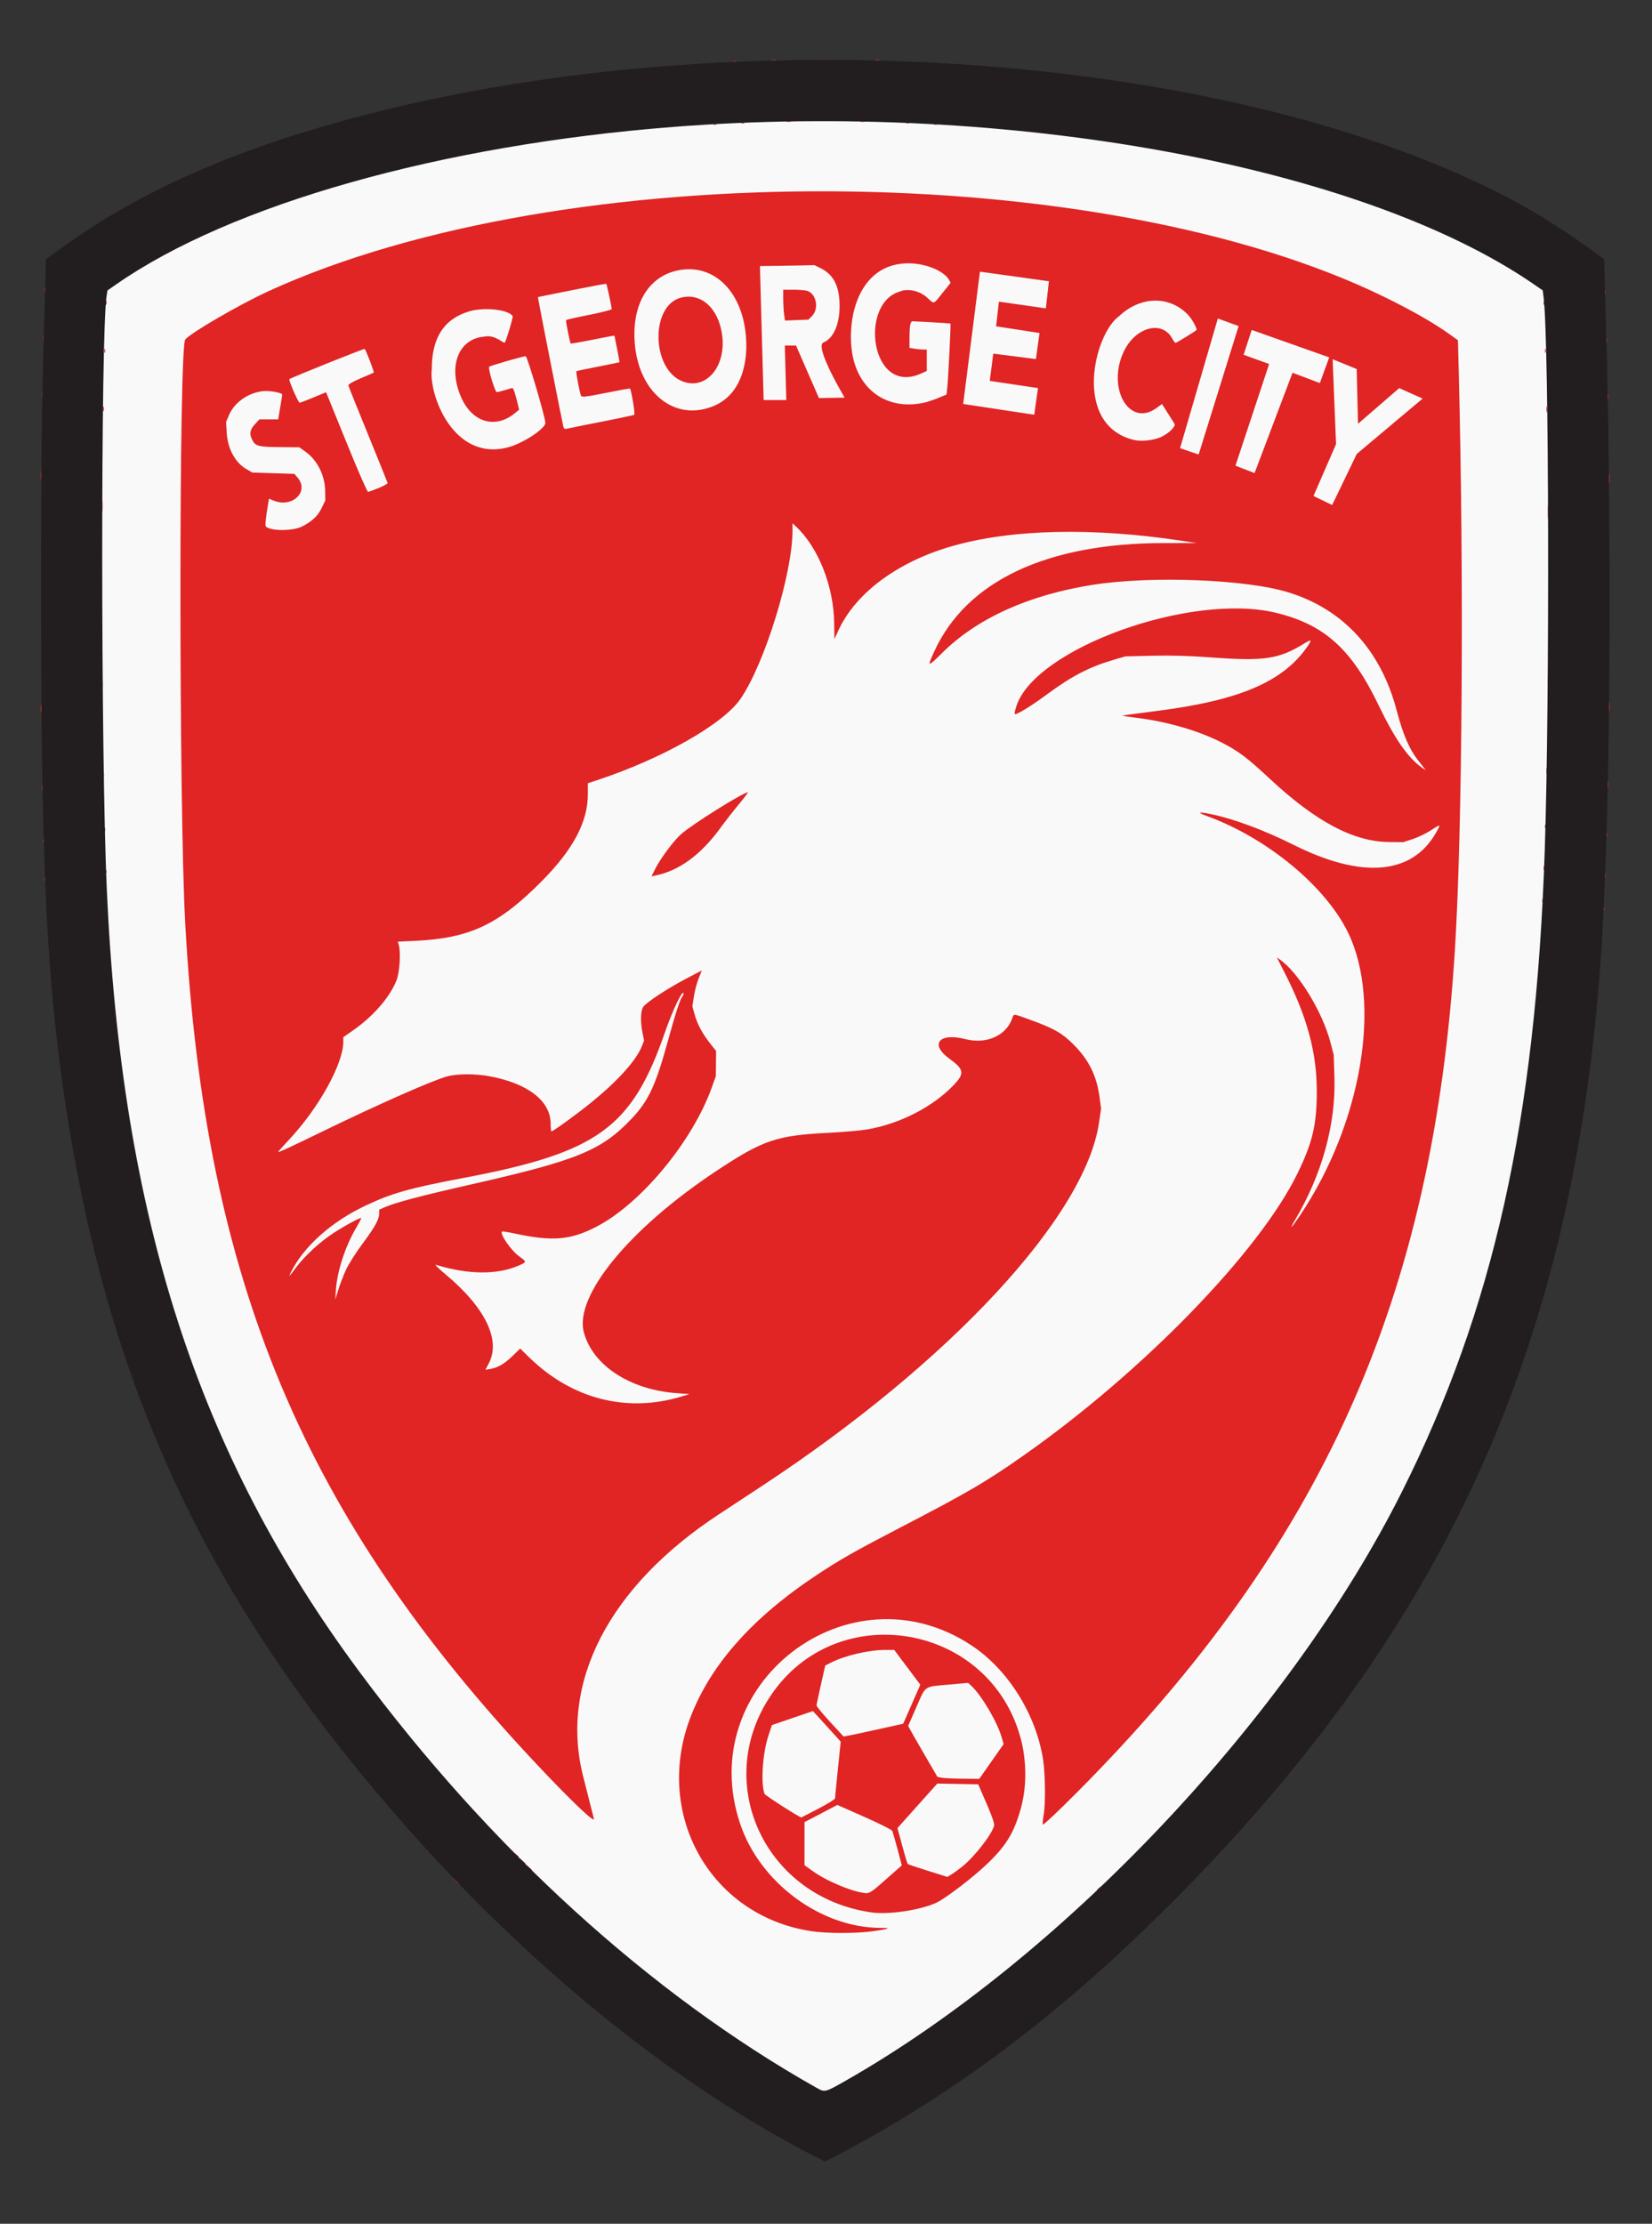
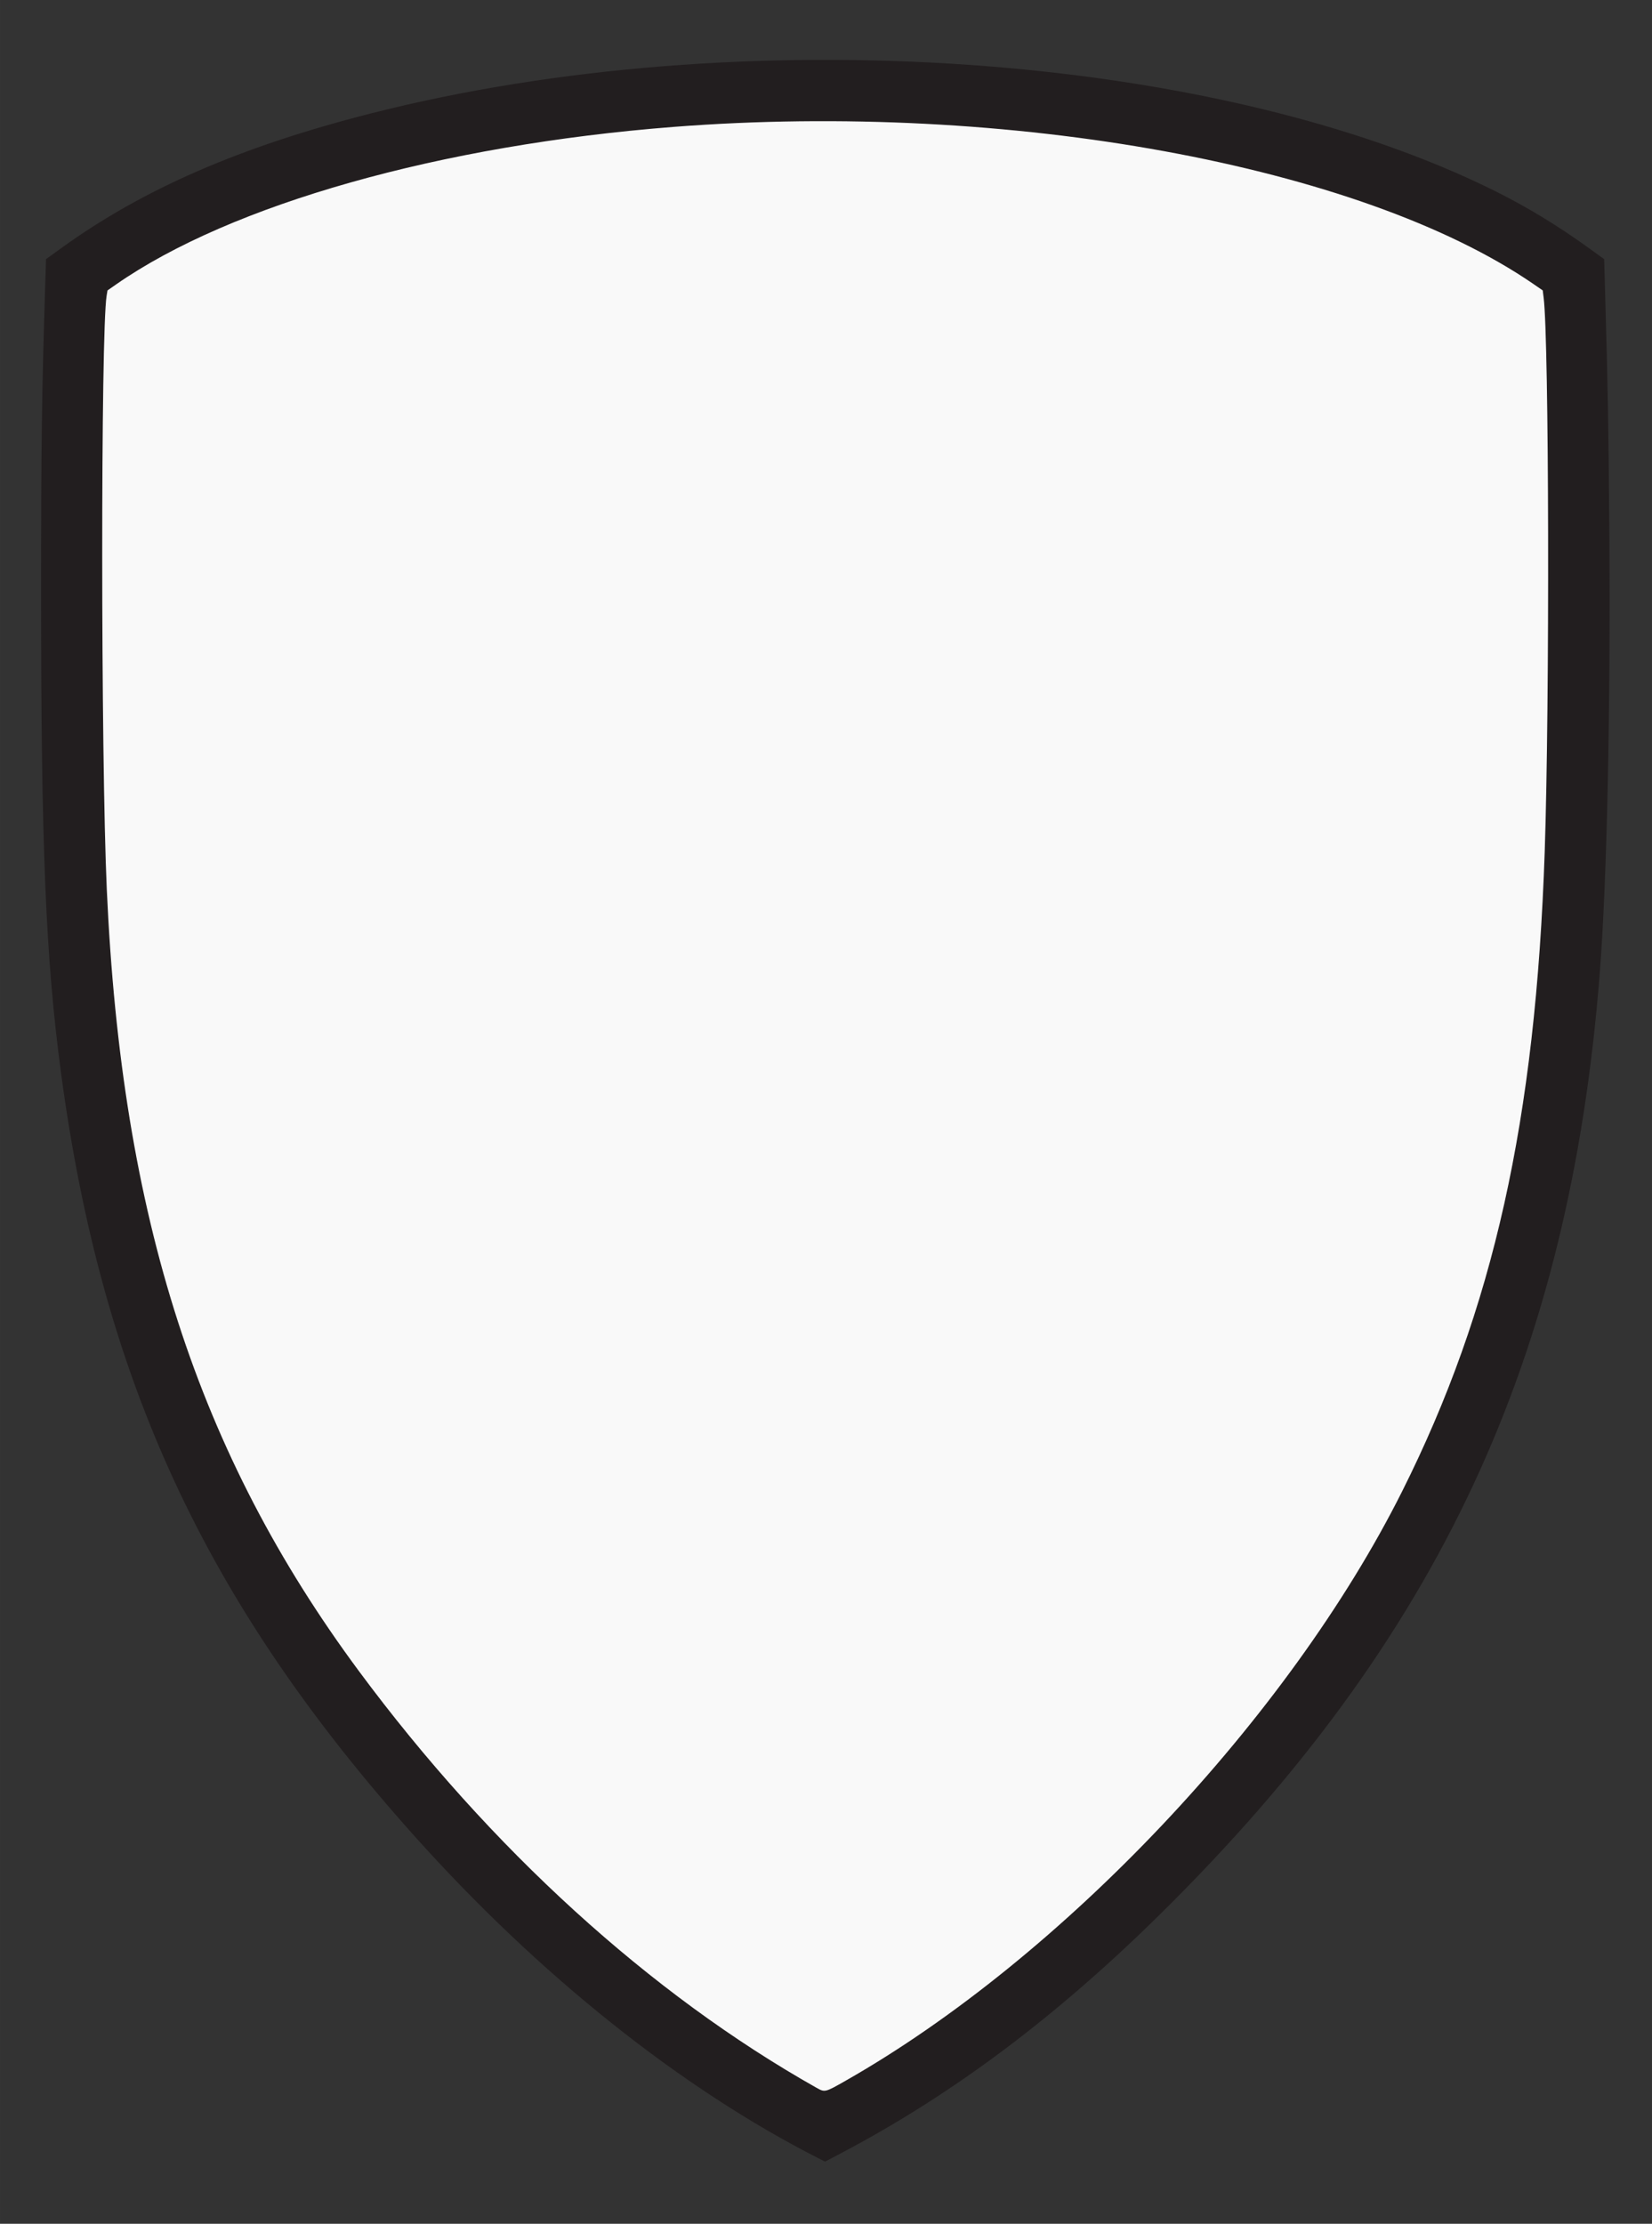
<svg xmlns="http://www.w3.org/2000/svg" xmlns:ns1="http://www.inkscape.org/namespaces/inkscape" xmlns:ns2="http://sodipodi.sourceforge.net/DTD/sodipodi-0.dtd" width="275" height="370" viewBox="0 0 72.76 97.896" version="1.1" id="svg1" xml:space="preserve" ns1:version="1.4 (e7c3feb1, 2024-10-09)" ns2:docname="St George City.svg">
  <rect x="0" y="0" width="72.76" height="97.896" fill="#333333" stroke="none" />
  <ns2:namedview id="namedview1" pagecolor="#ffffff" bordercolor="#000000" borderopacity="0.25" ns1:showpageshadow="2" ns1:pageopacity="0.0" ns1:pagecheckerboard="0" ns1:deskcolor="#d1d1d1" ns1:document-units="mm" ns1:zoom="0.84" ns1:cx="227.38095" ns1:cy="342.2619" ns1:window-width="1480" ns1:window-height="1186" ns1:window-x="243" ns1:window-y="176" ns1:window-maximized="0" ns1:current-layer="layer1" />
  <defs id="defs1" />
  <g ns1:label="Layer 1" ns1:groupmode="layer" id="layer1">
    <g id="g2" transform="matrix(0.403,0,0,0.403,-4.808,-10.524)">
      <path style="display:inline;fill:#f9f9f9" d="M 100.994,258.426 C 85.963,250.793 70.394,238.374 56.78,223.158 33.962,197.657 25.77,179.088 21.283,145.614 19.606,133.105 19.104,121.007 19.104,93.107 19.105,77.239 19.185,71.193 19.549,59.737 l 0.096,-3.014 C 59.785,27.736 131.939,30.083 170.464,49.348 c 3.456,1.728 6.788,3.758 10.114,6.159 l 1.686,1.218 0.1,3.521 c 0.317,11.129 0.381,14.723 0.466,26.397 0.142,19.43 0.506,38.387 -0.274,48.387 -3.29,42.183 -13.761,66.686 -44.183,96.704 -11.385,11.234 -22.659,19.681 -34.838,26.103 l -1.816,0.957 z" id="white" ns2:nodetypes="ssssscsscssssscs" />
-       <path style="display:inline;fill:#e12424" d="m 100.52,237.058 c -10.994,-1.709 -17.205,-12.801 -13.108,-23.41 2.216,-5.739 6.778,-10.858 13.82,-15.511 2.564,-1.694 4.098,-2.564 9.078,-5.151 7.436,-3.862 9.308,-4.954 13.387,-7.81 13.076,-9.154 25.881,-22.322 30.046,-30.898 1.657,-3.412 2.103,-5.326 2.099,-9.005 -0.005,-4.216 -1.069,-8.12 -3.522,-12.92 l -0.845,-1.654 0.397,0.282 c 1.996,1.421 4.597,5.701 5.457,8.98 l 0.365,1.391 0.075,2.445 c 0.158,5.139 -1.352,10.603 -4.31,15.601 -0.697,1.177 -0.402,0.903 0.546,-0.508 6.731,-10.019 8.978,-23.233 5.255,-30.901 -2.451,-5.049 -8.837,-10.329 -15.374,-12.712 -1.194,-0.435 -1.038,-0.517 0.422,-0.221 2.416,0.49 5.814,1.753 8.977,3.338 7.471,3.744 12.945,3.293 15.57,-1.284 0.577,-1.007 0.56,-1.017 -0.52,-0.307 -0.521,0.342 -1.42,0.776 -1.997,0.965 l -1.05,0.342 -1.525,-0.012 c -3.889,-0.031 -7.994,-2.203 -13.044,-6.901 -2.511,-2.336 -3.408,-3.012 -5.257,-3.964 -2.527,-1.3 -6.002,-2.305 -9.401,-2.72 -0.817,-0.1 -1.465,-0.201 -1.442,-0.225 0.024,-0.024 1.607,-0.24 3.518,-0.48 9.129,-1.149 13.899,-3.148 16.602,-6.958 0.617,-0.87 0.572,-0.956 -0.24,-0.457 -2.842,1.749 -4.385,1.972 -10.491,1.517 -2.081,-0.155 -4.116,-0.21 -6.1,-0.164 l -2.978,0.069 -1.089,0.316 c -2.844,0.824 -4.724,1.792 -7.575,3.899 -1.713,1.266 -3.373,2.267 -3.438,2.073 -0.027,-0.082 0.059,-0.477 0.192,-0.878 2.096,-6.311 19.073,-12.407 28.334,-10.175 5.32,1.282 8.291,3.958 11.262,10.139 1.739,3.618 3.183,5.7 4.686,6.753 l 0.453,0.317 -0.214,-0.285 c -0.118,-0.157 -0.362,-0.469 -0.543,-0.694 -1.024,-1.274 -1.711,-2.852 -2.435,-5.592 -1.724,-6.531 -5.806,-10.988 -11.768,-12.85 -4.638,-1.448 -15.088,-1.851 -21.507,-0.829 -6.953,1.107 -12.557,3.645 -16.368,7.41 -1.636,1.616 -1.686,1.609 -0.889,-0.133 3.525,-7.702 12.291,-11.842 25.09,-11.848 l 3.61,-0.002 -1.587,-0.241 c -9.87,-1.497 -18.743,-1.283 -25.267,0.609 -5.856,1.698 -10.424,5.091 -12.298,9.133 l -0.459,0.99 -0.023,-1.761 c -0.052,-4.017 -1.729,-8.249 -4.176,-10.538 l -0.376,-0.352 v 0.792 c 0,4.698 -3.038,14.531 -5.679,18.382 -1.896,2.765 -8.559,6.54 -15.709,8.9 l -0.98,0.324 v 1.189 c 0,3.021 -1.587,6.023 -5.011,9.482 -4.714,4.762 -7.876,6.257 -13.832,6.542 l -1.922,0.092 0.106,0.377 c 0.228,0.812 0.091,2.958 -0.244,3.825 -0.702,1.815 -2.515,3.916 -4.697,5.446 l -1.126,0.789 v 0.48 c 0,2.43 -2.691,7.278 -5.974,10.763 -0.629,0.668 -1.143,1.247 -1.143,1.288 0,0.09 1.221,-0.474 4.938,-2.28 6.115,-2.971 12.048,-5.586 13.575,-5.983 1.084,-0.282 2.993,-0.289 4.508,-0.015 4.238,0.764 6.754,2.699 6.754,5.193 0,0.464 0.04,0.843 0.088,0.843 0.19,0 2.893,-1.966 4.442,-3.231 2.849,-2.327 4.818,-4.521 5.43,-6.05 l 0.256,-0.639 -0.17,-0.822 c -0.246,-1.19 -0.216,-2.414 0.069,-2.849 0.32,-0.488 2.64,-2.014 4.721,-3.105 l 1.691,-0.887 -0.347,0.86 c -0.191,0.473 -0.424,1.355 -0.518,1.96 l -0.171,1.1 0.254,0.913 c 0.292,1.051 0.868,2.115 1.733,3.202 l 0.606,0.761 -0.013,1.38 -0.013,1.38 -0.474,1.307 c -2.132,5.883 -7.737,12.625 -12.578,15.131 -2.831,1.466 -4.795,1.631 -8.904,0.751 -0.746,-0.16 -1.384,-0.263 -1.418,-0.229 -0.265,0.265 0.997,2.085 1.892,2.727 0.826,0.594 0.825,0.614 -0.051,0.991 -2.4,1.033 -5.481,1.006 -9.079,-0.079 -0.155,-0.047 0.302,0.402 1.017,0.998 4.403,3.671 6.132,7.228 4.764,9.801 l -0.355,0.668 0.508,-0.082 c 0.835,-0.136 1.564,-0.557 2.453,-1.419 l 0.841,-0.816 0.946,0.927 c 4.67,4.579 10.69,6.134 16.69,4.311 l 0.871,-0.265 -1.38,-0.099 c -5.136,-0.369 -9.219,-3.043 -10.173,-6.664 -1.041,-3.952 4.926,-11.246 14.312,-17.495 5.261,-3.503 6.698,-3.996 12.491,-4.286 1.598,-0.08 3.493,-0.248 4.212,-0.373 3.559,-0.621 7.144,-2.464 9.405,-4.836 1.22,-1.28 1.15,-1.713 -0.472,-2.888 -2.185,-1.585 -1.12,-2.871 1.765,-2.132 2.265,0.58 4.416,-0.362 5.094,-2.232 0.21,-0.579 0.009,-0.595 2.109,0.168 2.458,0.893 3.391,1.429 4.594,2.639 1.692,1.701 2.542,3.421 2.856,5.78 l 0.165,1.241 -0.227,1.538 c -1.51,10.242 -16.268,26.144 -36.799,39.652 -1.457,0.959 -3.614,2.378 -4.793,3.153 -11.993,7.888 -17.404,18.381 -14.773,28.647 0.484,1.889 1.057,4.145 1.16,4.572 0.129,0.532 -2.334,-1.8 -5.971,-5.652 -25.722,-27.245 -36.549,-53.035 -38.691,-92.159 -0.699,-12.774 -0.697,-62.932 0.003,-63.775 0.614,-0.74 5.915,-3.817 9.062,-5.26 32.385,-14.85 91.236,-14.515 122.159,0.696 2.945,1.449 5.233,2.76 6.934,3.974 l 0.937,0.669 0.088,3.453 c 0.576,22.499 0.395,50.034 -0.415,63.066 -2.37,38.162 -14.456,65.119 -41.289,92.096 -2.026,2.037 -3.715,3.626 -3.752,3.531 -0.038,-0.095 10e-4,-0.548 0.086,-1.007 0.225,-1.215 0.188,-4.56 -0.068,-6.155 -0.789,-4.924 -3.828,-9.761 -7.782,-12.387 -13.413,-8.908 -30.47,4.24 -25.302,19.504 2.174,6.419 8.821,11.329 15.339,11.329 1.222,0 0.985,0.11 -0.782,0.361 -1.861,0.265 -5.142,0.26 -6.872,-0.009 z M 49.748,164.81 c 0.276,-0.599 1.083,-1.869 1.792,-2.822 1.372,-1.844 1.825,-2.665 1.83,-3.323 l 0.003,-0.408 0.631,-0.279 c 1.121,-0.496 3.974,-1.248 9.318,-2.458 11.696,-2.648 14.327,-3.72 17.613,-7.179 1.883,-1.982 2.659,-3.649 4.032,-8.665 0.782,-2.856 1.304,-4.451 1.54,-4.707 0.07,-0.076 0.125,-0.207 0.123,-0.29 -0.02,-0.657 -1.165,1.713 -2.024,4.191 -3.626,10.456 -7.343,13.145 -22.01,15.918 -5.912,1.118 -7.889,1.677 -10.756,3.042 -3.727,1.774 -6.709,4.443 -8.123,7.271 -0.298,0.596 -0.204,0.506 0.635,-0.611 0.894,-1.191 2.522,-2.689 3.943,-3.628 1.187,-0.785 3.029,-1.783 3.117,-1.689 0.024,0.025 -0.234,0.517 -0.572,1.092 -1.178,2.002 -2.06,4.704 -2.196,6.725 l -0.073,1.089 0.337,-1.089 c 0.186,-0.599 0.564,-1.58 0.84,-2.179 z M 44.949,83.622 c 1.091,-0.557 1.707,-1.136 2.131,-2.004 L 47.484,80.793 47.469,79.772 C 47.444,78.015 46.604,76.36 45.259,75.414 L 44.633,74.975 42.491,74.956 c -2.323,-0.02 -2.638,-0.102 -2.987,-0.777 -0.344,-0.664 -0.271,-1.113 0.278,-1.712 l 0.498,-0.543 1.028,7.31e-4 1.028,7.3e-4 0.07,-0.436 c 0.039,-0.24 0.137,-0.824 0.218,-1.298 0.081,-0.474 0.148,-0.907 0.148,-0.962 0,-0.216 -1.348,-0.464 -2.099,-0.387 -1.609,0.166 -3.117,1.225 -3.711,2.606 l -0.324,0.752 0.067,1.169 c 0.1,1.739 0.908,3.253 2.113,3.961 l 0.685,0.403 2.3,0.073 2.3,0.073 0.349,0.406 c 1.319,1.534 -0.591,3.358 -2.626,2.508 l -0.499,-0.208 -0.078,0.463 c -0.284,1.688 -0.365,2.483 -0.265,2.58 0.532,0.513 2.955,0.509 3.964,-0.006 z m 115.263,-7.921 7.199,-6.048 -2.56,-1.142 -4.504,3.896 -0.145,-5.982 -2.629,-1.071 0.373,9.28 -2.465,5.66 2.04,0.986 z M 53.315,79.423 c 0.551,-0.229 0.991,-0.475 0.978,-0.545 -0.014,-0.07 -0.973,-2.448 -2.132,-5.284 -1.159,-2.836 -2.128,-5.248 -2.154,-5.361 -0.032,-0.137 0.408,-0.397 1.333,-0.787 0.759,-0.32 1.406,-0.603 1.438,-0.628 0.073,-0.058 -0.87,-2.511 -0.995,-2.588 -0.084,-0.052 -8.087,3.161 -8.23,3.304 -0.1,0.1 0.977,2.574 1.121,2.574 0.072,0 0.752,-0.258 1.511,-0.574 l 1.38,-0.574 0.19,0.465 c 0.104,0.256 1.1,2.704 2.212,5.44 1.112,2.736 2.095,4.975 2.184,4.975 0.089,0 0.613,-0.188 1.164,-0.417 z m 99.875,-12.59 2.987,1.127 1.023,-2.806 -8.469,-2.999 -0.889,2.714 2.791,1.007 -3.68,11.109 2.09,0.807 z m -5.89,-5.1 -2.272,-0.828 -4.129,14.167 2.031,0.693 z M 67.461,74.977 c 1.621,-0.431 4.063,-2.03 4.071,-2.664 0.007,-0.582 -1.973,-7.287 -2.152,-7.287 -0.275,-6.45e-4 -3.86,1.031 -3.986,1.147 -0.158,0.145 0.627,2.774 0.828,2.774 0.094,0 0.519,-0.103 0.944,-0.23 l 0.773,-0.23 0.117,0.189 c 0.064,0.104 0.227,0.639 0.362,1.189 l 0.245,1 -0.419,0.35 c -2.126,1.778 -4.653,1.082 -5.877,-1.618 -1.524,-3.36 -0.389,-6.464 2.451,-6.705 1.223,-0.29 2.175,0.82 2.286,0.639 0.192,-0.312 0.922,-2.773 0.855,-2.882 -0.449,-0.726 -3.146,-1.014 -4.789,-0.512 -2.742,0.837 -4.068,2.913 -4.05,6.34 -0.345,2.682 2.334,10.098 8.341,8.499 z m 71.304,-1.099 c 0.842,-0.362 1.698,-1.185 1.527,-1.468 -0.064,-0.107 -0.398,-0.636 -0.742,-1.176 l -0.626,-0.982 -0.598,0.433 c -3.032,2.196 -5.53,-2.315 -3.501,-6.321 1.297,-2.56 4.143,-3.26 5.209,-1.28 0.145,0.269 0.313,0.488 0.374,0.488 0.091,0 2.083,-1.221 2.279,-1.396 0.121,-0.109 -0.456,-1.177 -0.881,-1.633 -2.011,-2.152 -5.214,-2.112 -7.553,0.094 -2.756,1.936 -5.149,11.853 1.566,13.53 0.789,0.197 2.117,0.066 2.947,-0.291 z m -61.176,-1.677 c 1.934,-0.379 3.58,-0.727 3.656,-0.774 0.117,-0.072 -0.315,-2.714 -0.469,-2.868 -0.025,-0.025 -1.21,0.188 -2.633,0.475 -2.04,0.411 -2.611,0.482 -2.701,0.335 -0.135,-0.219 -0.596,-2.624 -0.518,-2.702 0.03,-0.03 1.092,-0.255 2.36,-0.502 1.269,-0.247 2.323,-0.463 2.344,-0.48 0.021,-0.018 -0.094,-0.67 -0.254,-1.451 -0.161,-0.78 -0.292,-1.435 -0.292,-1.455 0,-0.02 -1.062,0.178 -2.36,0.439 -1.298,0.261 -2.386,0.45 -2.418,0.418 -0.093,-0.092 -0.563,-2.451 -0.508,-2.55 0.028,-0.05 1.163,-0.309 2.523,-0.576 1.36,-0.267 2.47,-0.553 2.466,-0.636 -0.01,-0.258 -0.537,-2.703 -0.594,-2.755 -0.03,-0.027 -1.721,0.286 -3.758,0.696 l -3.704,0.746 0.05,0.363 c 0.052,0.383 2.576,13.194 2.713,13.77 0.055,0.231 0.157,0.313 0.329,0.264 0.137,-0.039 1.832,-0.381 3.767,-0.759 z m 47.784,-3.694 -5.274,-0.785 0.387,-2.977 4.657,0.59 0.397,-2.844 -4.746,-0.732 0.307,-2.693 5.13,0.732 0.334,-2.961 -7.538,-1.047 -1.831,14.454 7.766,1.175 z m -35.652,2.041 c 3.376,-1.268 3.778,-4.958 3.773,-6.684 -0.015,-5.328 -3.122,-8.903 -7.185,-8.266 -3.123,0.49 -5.04,3.15 -5.047,7.001 -0.01,5.877 3.984,9.63 8.458,7.949 z M 86.406,67.724 C 83.119,66.293 83.039,59.55 86.298,58.645 c 2.208,-0.613 4.141,1.101 4.549,4.032 0.492,3.538 -1.834,6.182 -4.441,5.047 z m 26.519,2.379 c 0.359,-0.079 1.058,-0.312 1.553,-0.517 l 0.899,-0.374 0.079,-0.75 c 0.114,-1.08 0.407,-6.939 0.35,-6.996 -0.026,-0.027 -0.986,-0.096 -2.133,-0.154 l -2.084,-0.106 -0.128,0.203 c -0.071,0.111 -0.129,0.766 -0.131,1.455 l -0.002,1.252 0.545,0.09 c 0.3,0.05 0.724,0.091 0.944,0.092 l 0.399,0.002 v 1.17 1.17 l -0.665,0.294 c -5.48,2.424 -6.747,-7.67 -2.3,-8.963 0.739,-0.342 2.089,-0.195 3.035,0.678 0.77,0.71 0.622,0.758 1.656,-0.538 l 0.882,-1.104 -0.145,-0.271 c -0.578,-1.081 -2.772,-1.936 -4.752,-1.854 -5.8,0.242 -6.698,7.448 -5.593,10.959 1.059,3.368 4.04,5.041 7.591,4.262 z M 97.703,63.863 h 1.227 l 2.503,5.737 2.81,-0.048 c 0,0 -3.356,-5.596 -2.315,-6.027 1.146,-0.475 1.754,-2.071 1.761,-3.947 0.008,-2.151 -0.634,-3.453 -2.053,-4.158 l -0.694,-0.345 c -1.984,0.062 -5.96,0.102 -5.96,0.102 l 0.405,14.641 h 2.476 z m -0.08,-3.42 c -0.052,-0.378 -0.094,-1.136 -0.094,-1.684 v -0.996 h 1.153 c 0.634,0 1.32,0.064 1.525,0.142 0.969,0.368 1.236,1.966 0.458,2.744 l -0.382,0.382 -1.282,0.05 -1.282,0.05 z m 9.565,174.58 c -11.627,-1.652 -17.435,-14.079 -11.052,-23.647 7.218,-10.819 23.969,-7.975 27.346,4.642 0.036,0.108 1.099,3.747 0.015,7.641 -0.76,2.728 -1.639,4.147 -3.862,6.231 -1.351,1.267 -3.719,3.102 -5,3.876 -1.479,0.893 -5.378,1.551 -7.447,1.257 z m 0.877,-3.003 c 0.562,-0.499 1.338,-1.183 1.723,-1.52 l 0.701,-0.614 -0.472,-1.783 c -0.26,-0.981 -0.523,-1.882 -0.584,-2.003 -0.061,-0.121 -1.434,-0.804 -3.05,-1.519 l -2.939,-1.299 -1.794,0.938 -1.794,0.938 -0.002,2.353 -0.002,2.353 0.931,0.664 c 1.617,1.154 4.608,2.367 5.896,2.392 0.245,0.005 0.695,-0.288 1.385,-0.9 z m 9.05,-2.023 c 1.307,-1.043 3.223,-3.502 3.458,-4.438 0.058,-0.232 -0.202,-0.999 -0.825,-2.432 l -0.91,-2.094 -2.236,-0.043 -2.236,-0.043 -2.177,2.432 -2.177,2.432 0.52,1.921 c 0.286,1.057 0.555,1.956 0.597,1.998 0.042,0.043 1.035,0.378 2.208,0.745 l 2.131,0.668 0.435,-0.262 c 0.239,-0.144 0.785,-0.541 1.213,-0.882 z m -15.752,-6.303 c 1.007,-0.526 1.83,-1.032 1.829,-1.126 -10e-4,-0.093 0.138,-1.526 0.309,-3.182 l 0.311,-3.013 -0.553,-0.619 c -0.304,-0.34 -0.988,-1.092 -1.518,-1.672 l -0.965,-1.053 -2.24,0.763 -2.24,0.763 -0.387,1.162 c -0.632,1.898 -0.851,5.164 -0.426,6.35 0.063,0.175 3.775,2.553 4.029,2.58 0.011,10e-4 0.845,-0.428 1.852,-0.954 z m 18.922,-5.161 1.332,-1.898 -0.217,-0.749 c -0.497,-1.713 -2.243,-4.653 -3.367,-5.667 l -0.299,-0.27 -2.078,0.184 c -2.799,0.248 -2.531,0.064 -3.575,2.457 l -0.897,2.056 0.205,0.39 c 0.113,0.215 0.833,1.469 1.599,2.787 l 1.394,2.397 0.47,0.09 c 0.258,0.049 1.287,0.097 2.285,0.106 l 1.816,0.016 z m -12.387,-3.514 2.743,-0.609 0.935,-2.13 0.935,-2.13 -1.425,-1.901 -1.425,-1.901 h -0.963 c -1.831,0 -4.457,0.618 -6.008,1.414 l -0.57,0.292 -0.472,2.088 c -0.26,1.148 -0.476,2.17 -0.48,2.269 -0.004,0.099 0.658,0.904 1.472,1.788 l 1.479,1.607 0.518,-0.089 c 0.285,-0.049 1.753,-0.363 3.262,-0.698 z m 23.909,17.564 c 0,-0.03 0.114,-0.145 0.254,-0.254 l 0.254,-0.199 -0.199,0.254 c -0.19,0.242 -0.309,0.319 -0.309,0.199 z m -70.095,-0.998 -0.277,-0.327 0.327,0.277 c 0.18,0.152 0.327,0.299 0.327,0.327 0,0.116 -0.117,0.03 -0.377,-0.277 z m 7.989,-1.452 -0.277,-0.327 0.327,0.277 c 0.18,0.152 0.327,0.299 0.327,0.327 0,0.116 -0.117,0.03 -0.377,-0.277 z m -0.726,-0.726 -0.277,-0.327 0.327,0.277 c 0.18,0.152 0.327,0.299 0.327,0.327 0,0.116 -0.117,0.03 -0.377,-0.277 z m -0.658,-0.654 -0.199,-0.254 0.254,0.199 c 0.14,0.11 0.254,0.224 0.254,0.254 0,0.12 -0.119,0.043 -0.309,-0.199 z M 187.157,125.363 c 0.007,-0.169 0.041,-0.204 0.088,-0.088 0.042,0.105 0.037,0.23 -0.011,0.278 -0.048,0.048 -0.083,-0.037 -0.076,-0.191 z m -6.681,-0.871 c 0.007,-0.169 0.041,-0.204 0.088,-0.088 0.042,0.105 0.037,0.23 -0.011,0.278 -0.048,0.048 -0.083,-0.037 -0.076,-0.191 z M 16.783,122.168 c 0.007,-0.169 0.041,-0.204 0.088,-0.088 0.042,0.105 0.037,0.23 -0.011,0.278 -0.048,0.048 -0.083,-0.037 -0.076,-0.191 z m 170.531,-0.351 c 0,-0.2 0.033,-0.281 0.073,-0.182 0.04,0.1 0.04,0.263 0,0.363 -0.04,0.1 -0.073,0.018 -0.073,-0.182 z M 83.562,120.989 c 0.557,-1.104 1.978,-3.011 2.778,-3.73 1.189,-1.069 6.814,-4.593 7.329,-4.593 0.05,0 -0.41,0.605 -1.021,1.344 -0.612,0.739 -1.512,1.895 -2.001,2.568 -2.095,2.886 -4.483,4.64 -7.034,5.166 l -0.481,0.099 z m -60.098,0.307 c 0.007,-0.169 0.041,-0.204 0.088,-0.088 0.042,0.105 0.037,0.23 -0.011,0.278 -0.048,0.048 -0.083,-0.037 -0.076,-0.191 z m 157.168,-0.351 c 0,-0.2 0.033,-0.281 0.073,-0.182 0.04,0.1 0.04,0.263 0,0.363 -0.04,0.1 -0.073,0.018 -0.073,-0.182 z M 16.637,117.955 c 0.007,-0.169 0.041,-0.204 0.088,-0.088 0.042,0.105 0.037,0.23 -0.011,0.278 -0.048,0.048 -0.083,-0.037 -0.076,-0.191 z m 170.821,-0.641 c 0,-0.2 0.033,-0.281 0.073,-0.182 0.04,0.1 0.04,0.263 0,0.363 -0.04,0.1 -0.073,0.018 -0.073,-0.182 z M 23.33,116.733 c 0,-0.2 0.033,-0.281 0.073,-0.182 0.04,0.1 0.04,0.263 0,0.363 -0.04,0.1 -0.073,0.018 -0.073,-0.182 z m 157.436,-0.375 c 0.007,-0.169 0.041,-0.204 0.088,-0.088 0.042,0.105 0.037,0.23 -0.011,0.278 -0.048,0.048 -0.083,-0.037 -0.076,-0.191 z M 16.514,112.23 c 0,-0.28 0.03,-0.394 0.066,-0.254 0.037,0.14 0.037,0.369 0,0.508 -0.037,0.14 -0.066,0.025 -0.066,-0.254 z M 187.615,111.795 c 0,-0.28 0.03,-0.394 0.066,-0.254 0.036,0.14 0.036,0.369 0,0.508 -0.036,0.14 -0.066,0.025 -0.066,-0.254 z M 23.196,110.778 c 0,-0.28 0.03,-0.394 0.066,-0.254 0.037,0.14 0.037,0.369 0,0.508 -0.037,0.14 -0.066,0.025 -0.066,-0.254 z m 157.738,-0.436 c 0,-0.28 0.03,-0.394 0.066,-0.254 0.036,0.14 0.036,0.369 0,0.508 -0.036,0.14 -0.066,0.025 -0.066,-0.254 z M 16.379,103.516 c 0,-0.439 0.027,-0.619 0.061,-0.399 0.033,0.22 0.033,0.579 0,0.799 -0.033,0.22 -0.061,0.04 -0.061,-0.399 z m 171.392,-0.218 c 8.1e-4,-0.479 0.028,-0.658 0.06,-0.397 0.032,0.261 0.032,0.653 -0.001,0.871 -0.033,0.218 -0.06,0.005 -0.059,-0.475 z M 23.064,100.829 c 6.45e-4,-0.559 0.027,-0.77 0.058,-0.469 0.031,0.301 0.031,0.759 -0.001,1.017 -0.032,0.258 -0.058,0.011 -0.057,-0.548 z m 158.025,-0.145 c 8.2e-4,-0.479 0.028,-0.658 0.06,-0.397 0.032,0.261 0.032,0.653 -10e-4,0.871 -0.033,0.218 -0.06,0.005 -0.059,-0.475 z m 0.006,-18.664 c 0,-0.679 0.025,-0.957 0.056,-0.617 0.031,0.34 0.031,0.895 0,1.235 -0.031,0.34 -0.056,0.062 -0.056,-0.617 z M 23.068,81.438 c 0,-0.679 0.025,-0.957 0.056,-0.617 0.031,0.34 0.031,0.895 0,1.235 -0.031,0.34 -0.056,0.062 -0.056,-0.617 z M 187.771,78.315 c 8.1e-4,-0.479 0.028,-0.658 0.06,-0.397 0.032,0.261 0.032,0.653 -0.001,0.871 -0.033,0.218 -0.06,0.005 -0.059,-0.475 z M 16.38,78.025 c 8.15e-4,-0.479 0.028,-0.658 0.06,-0.397 0.032,0.261 0.032,0.653 -0.002,0.871 -0.033,0.218 -0.06,0.005 -0.059,-0.475 z M 180.933,70.835 c 0,-0.28 0.03,-0.394 0.066,-0.254 0.036,0.14 0.036,0.369 0,0.508 -0.036,0.14 -0.066,0.025 -0.066,-0.254 z M 23.19,70.762 c 0.003,-0.24 0.036,-0.32 0.072,-0.179 0.037,0.141 0.034,0.337 -0.005,0.436 -0.04,0.098 -0.07,-0.017 -0.067,-0.257 z M 187.609,69.455 c 0.003,-0.24 0.035,-0.32 0.072,-0.179 0.037,0.141 0.034,0.337 -0.005,0.436 -0.04,0.098 -0.07,-0.017 -0.067,-0.257 z M 16.514,69.237 c 0,-0.28 0.03,-0.394 0.066,-0.254 0.037,0.14 0.037,0.369 0,0.508 -0.037,0.14 -0.066,0.025 -0.066,-0.254 z m 6.816,-4.793 c 0,-0.2 0.033,-0.281 0.073,-0.182 0.04,0.1 0.04,0.263 0,0.363 -0.04,0.1 -0.073,0.018 -0.073,-0.182 z m 157.447,0 c 0,-0.2 0.033,-0.281 0.073,-0.182 0.04,0.1 0.04,0.263 0,0.363 -0.04,0.1 -0.073,0.018 -0.073,-0.182 z m 6.681,-1.162 c 0,-0.2 0.033,-0.281 0.073,-0.182 0.04,0.1 0.04,0.263 0,0.363 -0.04,0.1 -0.073,0.018 -0.073,-0.182 z M 16.649,62.992 c 0,-0.2 0.033,-0.281 0.073,-0.182 0.04,0.1 0.04,0.263 0,0.363 -0.04,0.1 -0.073,0.018 -0.073,-0.182 z m 6.832,-3.849 c 0.003,-0.24 0.036,-0.32 0.072,-0.179 0.037,0.141 0.034,0.337 -0.005,0.436 -0.04,0.098 -0.07,-0.017 -0.067,-0.257 z M 180.632,59.215 c 0,-0.2 0.033,-0.281 0.073,-0.182 0.04,0.1 0.04,0.263 0,0.363 -0.04,0.1 -0.073,0.018 -0.073,-0.182 z m 6.681,-1.162 c 0,-0.2 0.033,-0.281 0.073,-0.182 0.04,0.1 0.04,0.263 0,0.363 -0.04,0.1 -0.073,0.018 -0.073,-0.182 z M 16.794,57.763 c 0,-0.2 0.033,-0.281 0.073,-0.182 0.04,0.1 0.04,0.263 0,0.363 -0.04,0.1 -0.073,0.018 -0.073,-0.182 z m 73.154,-18.11 c 0.105,-0.042 0.23,-0.037 0.278,0.011 0.048,0.048 -0.038,0.083 -0.191,0.076 -0.169,-0.007 -0.204,-0.041 -0.088,-0.088 z m 24.111,0 c 0.105,-0.042 0.23,-0.037 0.278,0.011 0.048,0.048 -0.037,0.083 -0.191,0.076 -0.169,-0.007 -0.204,-0.041 -0.088,-0.088 z M 92.998,39.508 c 0.105,-0.042 0.23,-0.037 0.278,0.011 0.048,0.048 -0.038,0.083 -0.191,0.076 -0.169,-0.007 -0.204,-0.041 -0.088,-0.088 z m 18.011,0 c 0.105,-0.042 0.23,-0.037 0.278,0.011 0.048,0.048 -0.037,0.083 -0.191,0.076 -0.169,-0.007 -0.204,-0.041 -0.088,-0.088 z M 97.855,39.362 c 0.14,-0.037 0.369,-0.037 0.508,0 0.14,0.037 0.025,0.066 -0.254,0.066 -0.28,0 -0.394,-0.03 -0.254,-0.066 z m 8.137,-5.32e-4 c 0.141,-0.037 0.337,-0.034 0.436,0.005 0.098,0.04 -0.017,0.07 -0.257,0.067 -0.24,-0.003 -0.32,-0.036 -0.179,-0.072 z M 92.127,32.827 c 0.105,-0.042 0.23,-0.037 0.278,0.011 0.048,0.048 -0.038,0.083 -0.191,0.076 -0.169,-0.007 -0.204,-0.041 -0.088,-0.088 z m 4.13,-0.146 c 0.14,-0.037 0.369,-0.037 0.508,0 0.14,0.037 0.025,0.066 -0.254,0.066 -0.28,0 -0.394,-0.03 -0.254,-0.066 z m 11.332,-5.32e-4 c 0.141,-0.037 0.337,-0.034 0.436,0.005 0.098,0.04 -0.017,0.07 -0.257,0.067 -0.24,-0.003 -0.32,-0.036 -0.179,-0.072 z" id="red" ns2:nodetypes="cssssscscsscsssssssssscsssssssssscssccssscsssssssscssscsscssscssscssscsssssssssscssscsscsscccssssssssscsscsscssscssssscsscsscsssssssscssssccssssccssscssssssssssssssscssscscsscssscccssssscsscccsscssccccccccccccsssssssssscssssccccccccccccccsssssscsscsssssscssssscssssssssssssssssssssssssssscssssscccccccccccccscsssssssscscssscsccsscccsssscsssccccccscscccccsscssscccssssssssscscssscccccscccssscccccssscssscscsscccsscsccsscsscsscssccccccccsscsssccscsscssscsssscsssscsssscsssscsssccsccsscsssssssssssccsssssssssssscssssssssssccsccssssssssssssssssssssccccccsccccccccsssssssscccccsscsssssscsscccscccsssssssssssssssssssscssccsssssssssssssscsssccsssscsscccccsssssscsssscsssssssscss" />
      <path style="display:inline;fill:#221e1f" d="M 101.377,261.877 C 86.347,254.244 70.777,241.825 57.163,226.61 34.346,201.108 23.085,176.787 18.598,143.313 16.922,130.804 16.42,118.707 16.42,90.806 16.421,74.938 16.501,68.892 16.865,57.436 l 0.096,-3.014 1.685,-1.217 C 27.571,46.759 38.178,42.147 52.429,38.515 92.94,28.189 144.951,31.796 175.449,47.047 c 3.456,1.728 6.788,3.758 10.114,6.159 l 1.686,1.218 0.1,3.521 c 0.317,11.129 0.381,14.723 0.466,26.397 0.142,19.43 -0.261,38.004 -1.041,48.004 -3.29,42.183 -17.596,72.822 -48.018,102.839 -11.385,11.234 -22.659,19.681 -34.838,26.103 l -1.816,0.957 z m 2.987,-8.478 c 23.646,-13.451 48.404,-39.655 60.786,-64.334 9.997,-19.925 14.61,-40.606 15.602,-69.936 0.551,-16.298 0.474,-55.755 -0.117,-60.494 l -0.1,-0.797 -1.016,-0.699 C 160.662,44.176 122.105,37.134 85.545,39.976 60.116,41.954 37.146,48.446 24.589,57.205 l -0.911,0.636 -0.095,0.578 c -0.652,3.969 -0.639,50.263 0.018,64.85 1.614,35.834 9.935,61.616 27.564,85.405 14.345,19.357 31.825,35.266 49.994,45.501 0.926,0.521 0.925,0.522 3.205,-0.775 z" id="black" />
    </g>
  </g>
</svg>